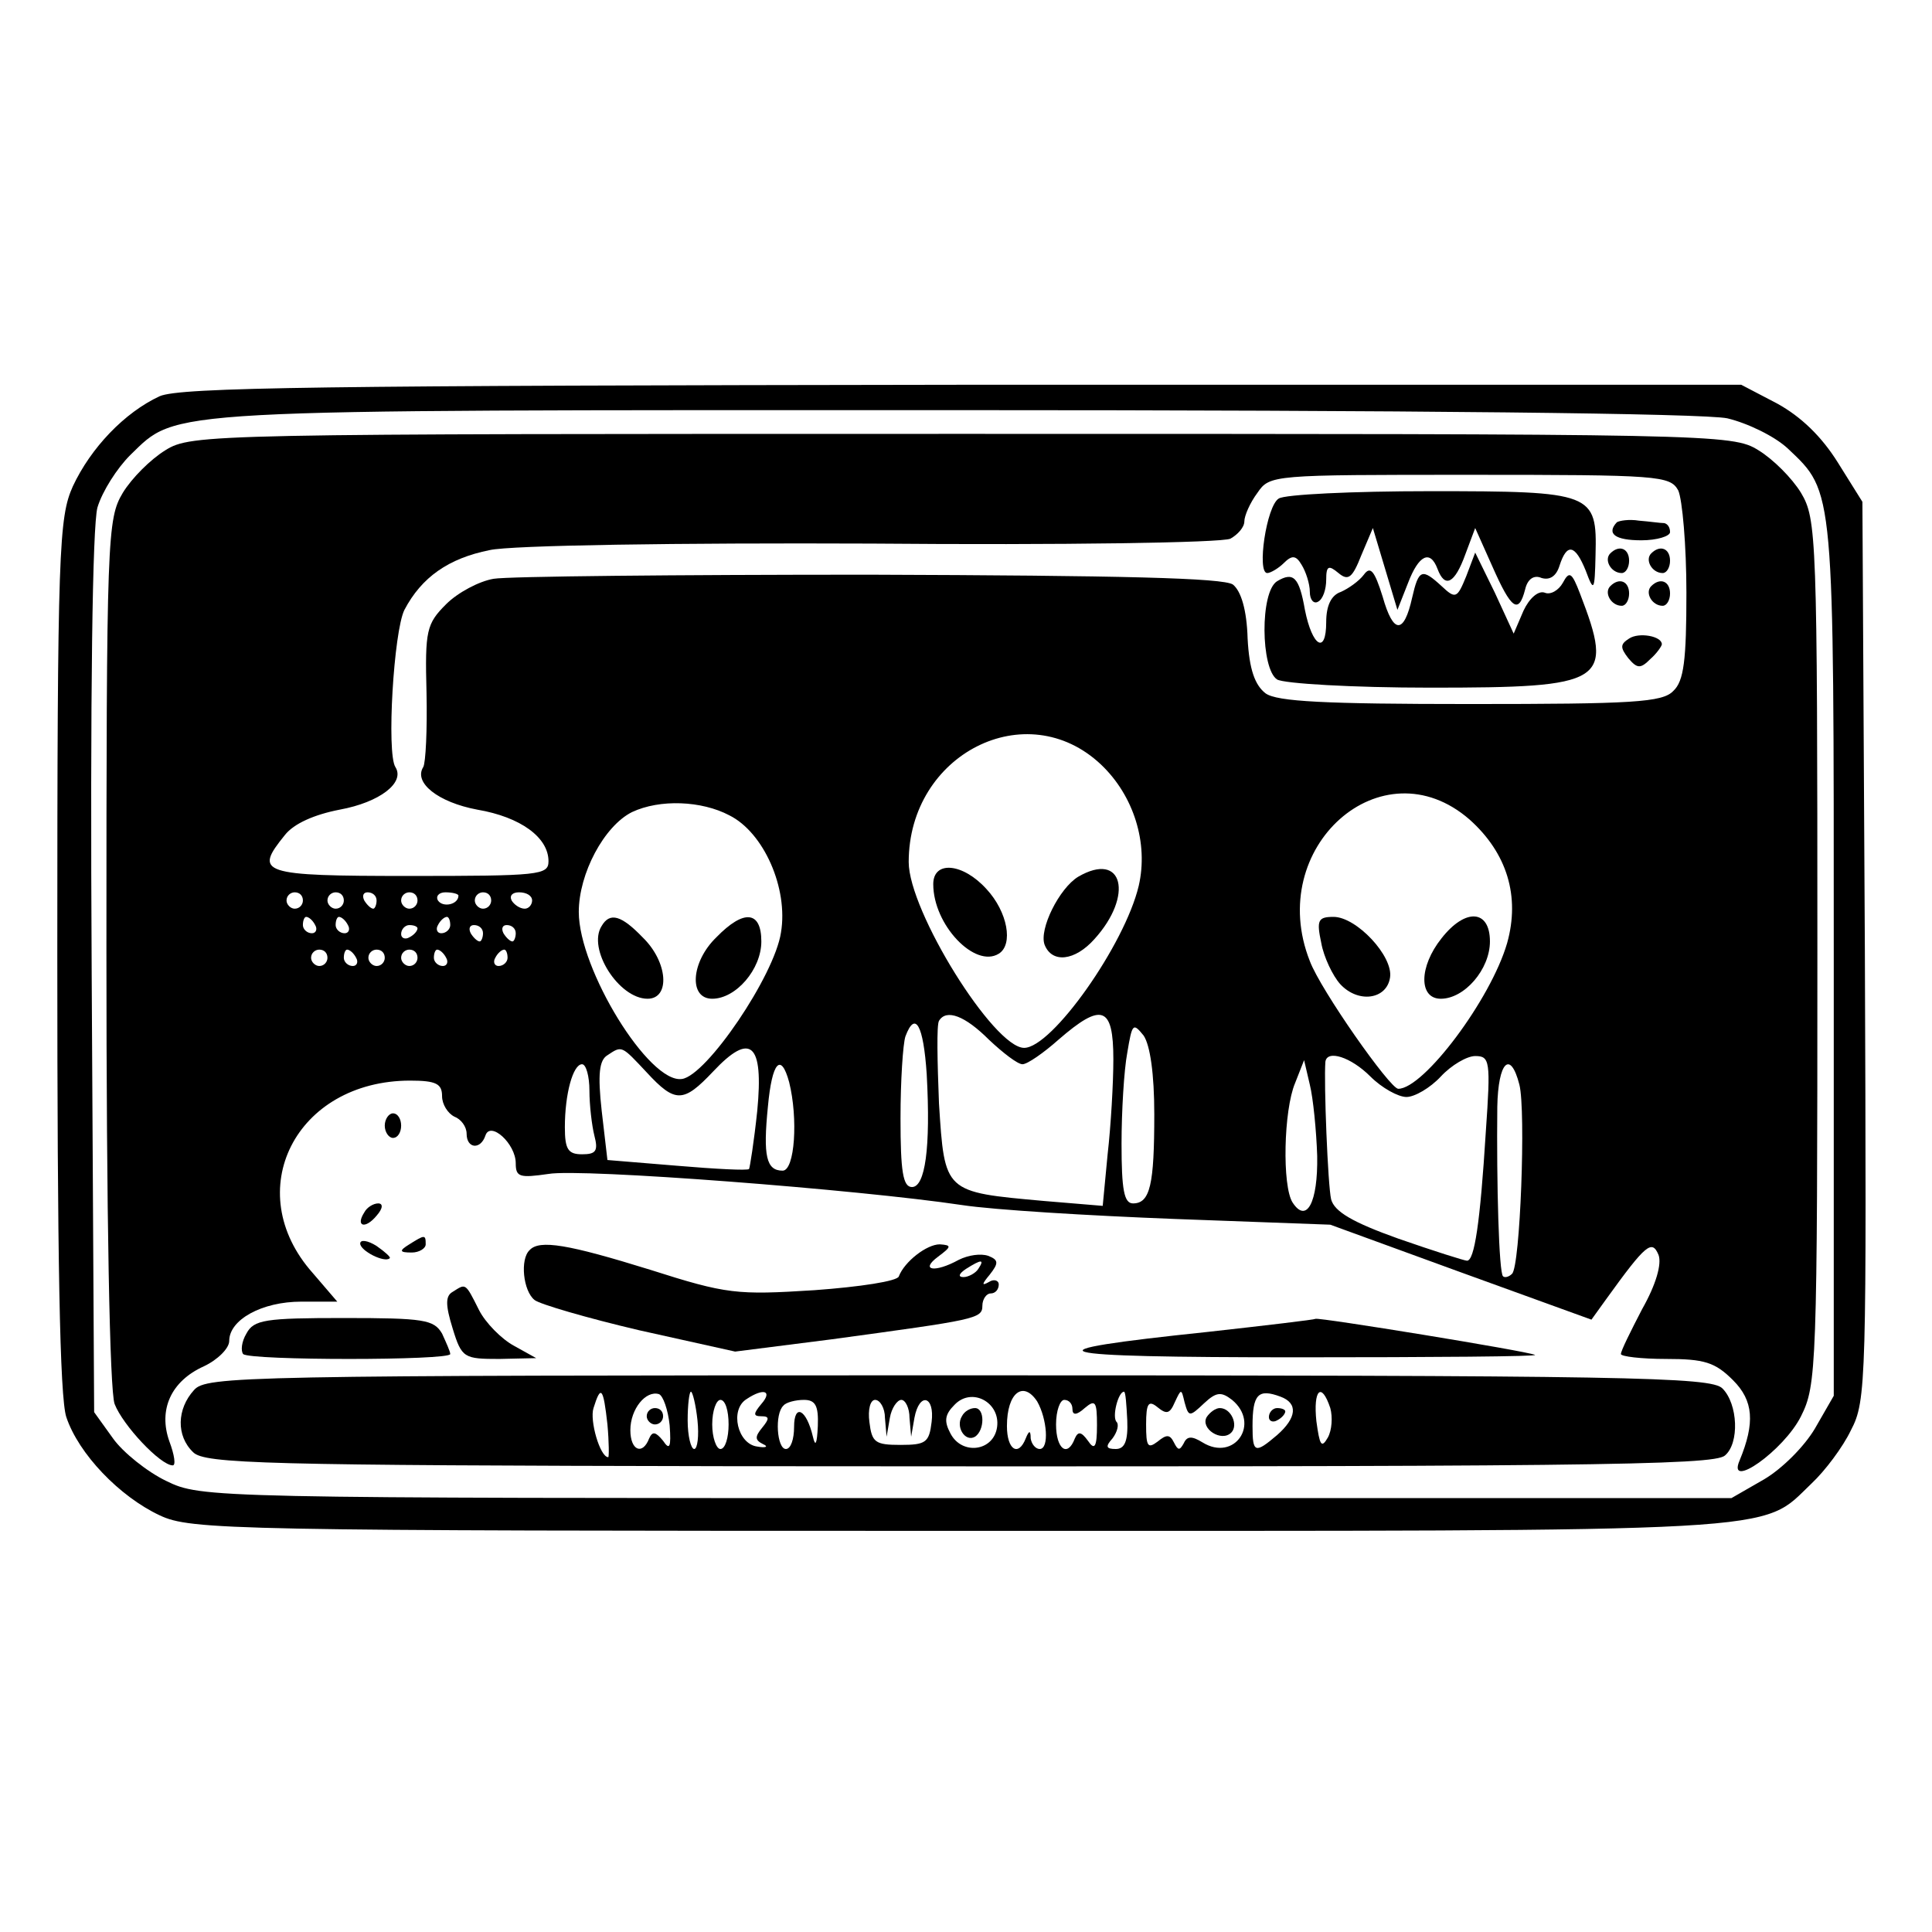
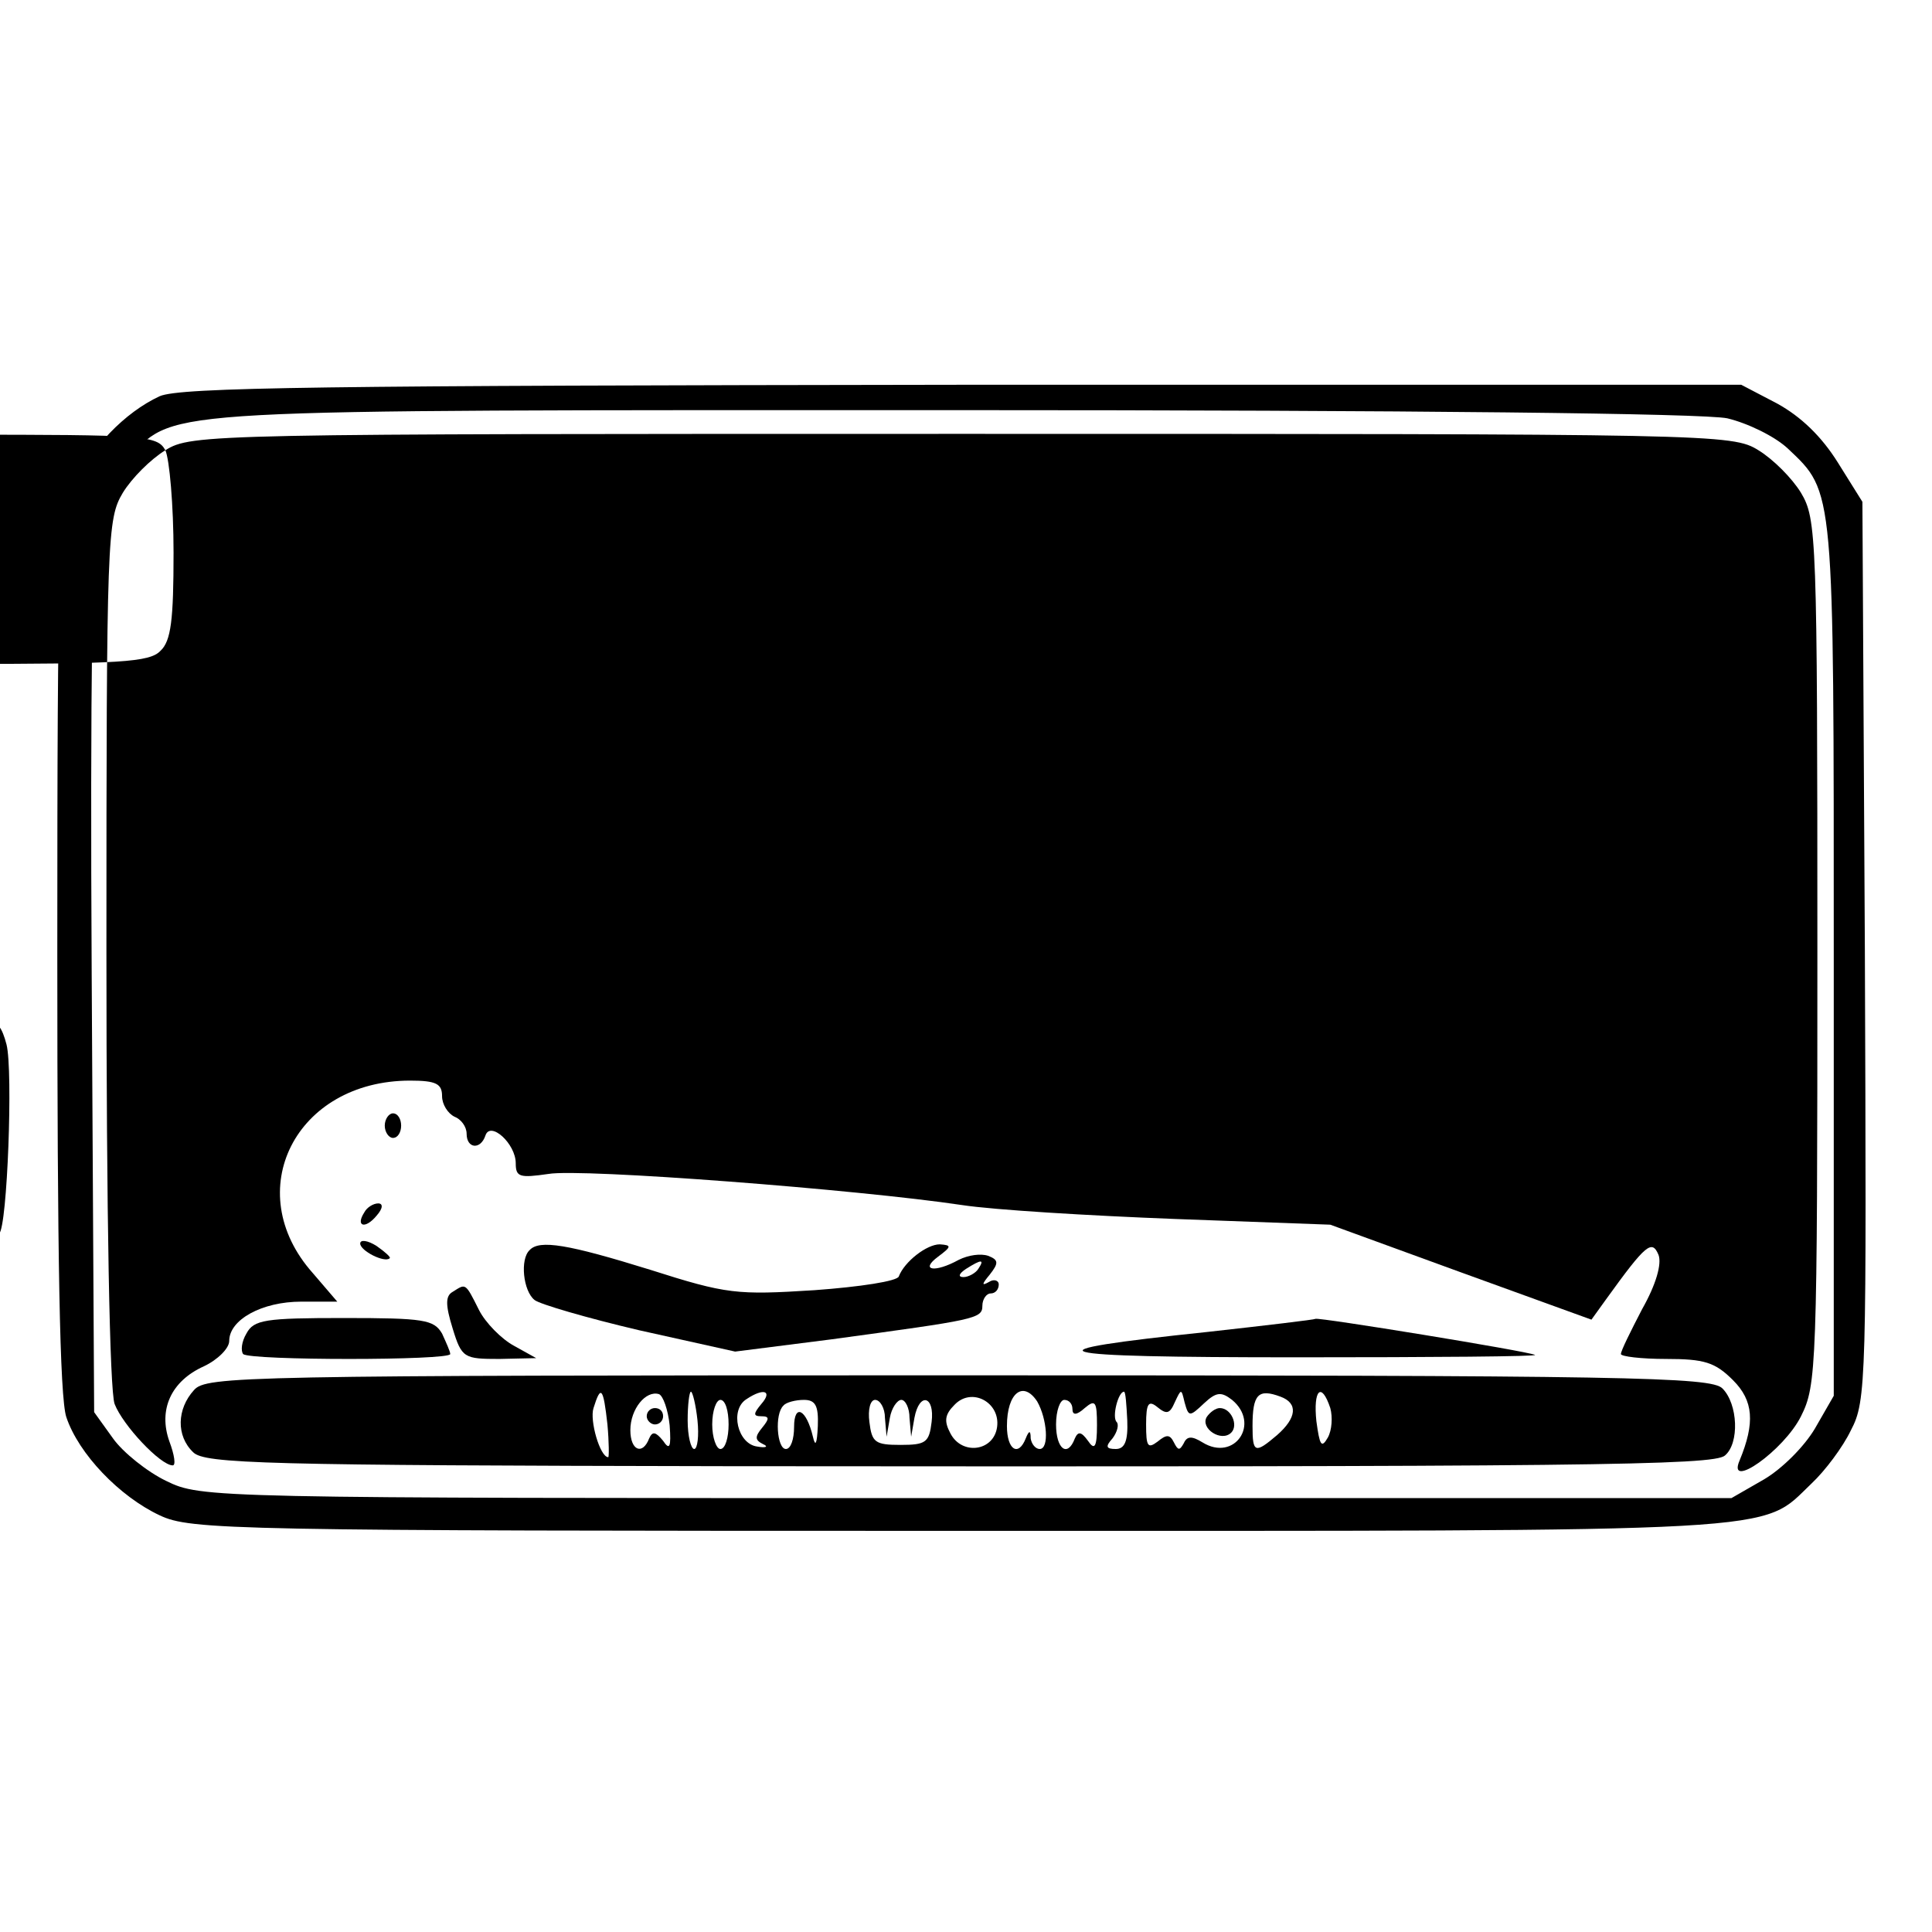
<svg xmlns="http://www.w3.org/2000/svg" version="1.0" width="236pt" height="236pt" viewBox="0 0 236 236" preserveAspectRatio="xMidYMid meet">
  <g transform="translate(0,236) scale(0.1,-0.1)" fill="#000000" stroke="none">
    <path d="M195 1876 c-43 -20 -84 -63 -106 -110 -17 -38 -19 -76 -19 -572 0 -370 3 -541 11 -565 15 -45 65 -97 114 -120 38 -18 86 -19 978 -19 1026 0 976 -3 1040 58 16 15 38 44 48 65 19 36 19 60 17 585 l-3 549 -30 48 c-20 32 -45 56 -74 72 l-44 23 -951 0 c-781 -1 -956 -3 -981 -14z m1915 -27 c25 -6 58 -22 74 -37 57 -54 56 -45 56 -624 l0 -533 -23 -40 c-13 -22 -40 -49 -62 -62 l-40 -23 -934 0 c-927 0 -935 0 -978 21 -23 11 -53 35 -65 52 l-23 32 -3 535 c-2 347 1 547 7 570 6 20 24 48 40 64 59 57 28 55 1006 55 564 0 917 -4 945 -10z" />
-     <path d="M202 1810 c-18 -11 -41 -34 -52 -52 -19 -32 -20 -52 -20 -560 0 -323 4 -537 10 -553 10 -26 56 -75 71 -75 4 0 2 13 -4 29 -14 39 2 74 42 92 17 8 31 22 31 31 0 26 40 48 88 48 l44 0 -30 35 c-89 100 -21 235 119 235 32 0 39 -4 39 -19 0 -10 7 -21 15 -25 8 -3 15 -12 15 -21 0 -18 17 -20 23 -2 6 18 37 -10 37 -34 0 -17 5 -18 40 -13 40 7 378 -19 505 -38 39 -6 156 -13 260 -17 l190 -7 159 -58 160 -58 18 25 c49 68 56 73 64 54 4 -11 -3 -36 -20 -66 -14 -27 -26 -51 -26 -55 0 -3 25 -6 55 -6 47 0 60 -4 82 -26 25 -25 27 -52 8 -98 -16 -37 54 12 75 54 19 38 20 58 20 567 0 509 -1 529 -20 561 -11 18 -34 41 -52 52 -32 20 -53 20 -973 20 -920 0 -941 0 -973 -20z m1848 -49 c5 -11 10 -67 10 -125 0 -82 -3 -108 -16 -120 -13 -14 -50 -16 -248 -16 -178 0 -236 3 -250 13 -13 10 -20 29 -22 67 -1 35 -8 58 -18 66 -12 8 -134 11 -444 12 -235 0 -442 -2 -459 -5 -18 -3 -44 -17 -58 -31 -24 -24 -26 -32 -24 -108 1 -45 -1 -86 -4 -91 -12 -19 18 -43 66 -52 53 -9 87 -34 87 -63 0 -17 -11 -18 -170 -18 -183 0 -190 3 -152 50 11 14 36 25 67 31 49 9 80 33 68 52 -11 17 -2 166 11 192 21 40 54 63 104 73 26 6 231 9 467 8 231 -2 428 1 438 6 9 5 17 14 17 21 0 7 7 23 16 35 15 22 18 22 259 22 231 0 245 -1 255 -19z m-705 -335 c40 -38 58 -96 46 -148 -17 -72 -106 -198 -140 -198 -37 0 -141 167 -141 227 0 132 144 205 235 119z m450 -67 c46 -41 62 -94 46 -151 -20 -69 -102 -178 -133 -178 -10 0 -95 121 -108 156 -55 139 88 266 195 173z m-904 5 c42 -21 72 -89 63 -143 -8 -53 -91 -175 -121 -179 -40 -6 -126 134 -126 204 0 47 31 105 65 122 34 16 85 14 119 -4z m-521 -104 c0 -5 -4 -10 -10 -10 -5 0 -10 5 -10 10 0 6 5 10 10 10 6 0 10 -4 10 -10z m50 0 c0 -5 -4 -10 -10 -10 -5 0 -10 5 -10 10 0 6 5 10 10 10 6 0 10 -4 10 -10z m40 0 c0 -5 -2 -10 -4 -10 -3 0 -8 5 -11 10 -3 6 -1 10 4 10 6 0 11 -4 11 -10z m50 0 c0 -5 -4 -10 -10 -10 -5 0 -10 5 -10 10 0 6 5 10 10 10 6 0 10 -4 10 -10z m50 6 c0 -11 -19 -15 -25 -6 -3 5 1 10 9 10 9 0 16 -2 16 -4z m40 -6 c0 -5 -4 -10 -10 -10 -5 0 -10 5 -10 10 0 6 5 10 10 10 6 0 10 -4 10 -10z m50 0 c0 -5 -4 -10 -9 -10 -6 0 -13 5 -16 10 -3 6 1 10 9 10 9 0 16 -4 16 -10z m-265 -30 c3 -5 1 -10 -4 -10 -6 0 -11 5 -11 10 0 6 2 10 4 10 3 0 8 -4 11 -10z m40 0 c3 -5 1 -10 -4 -10 -6 0 -11 5 -11 10 0 6 2 10 4 10 3 0 8 -4 11 -10z m125 0 c0 -5 -5 -10 -11 -10 -5 0 -7 5 -4 10 3 6 8 10 11 10 2 0 4 -4 4 -10z m-40 -4 c0 -3 -4 -8 -10 -11 -5 -3 -10 -1 -10 4 0 6 5 11 10 11 6 0 10 -2 10 -4z m80 -6 c0 -5 -2 -10 -4 -10 -3 0 -8 5 -11 10 -3 6 -1 10 4 10 6 0 11 -4 11 -10z m40 0 c0 -5 -2 -10 -4 -10 -3 0 -8 5 -11 10 -3 6 -1 10 4 10 6 0 11 -4 11 -10z m-230 -30 c0 -5 -4 -10 -10 -10 -5 0 -10 5 -10 10 0 6 5 10 10 10 6 0 10 -4 10 -10z m35 0 c3 -5 1 -10 -4 -10 -6 0 -11 5 -11 10 0 6 2 10 4 10 3 0 8 -4 11 -10z m35 0 c0 -5 -4 -10 -10 -10 -5 0 -10 5 -10 10 0 6 5 10 10 10 6 0 10 -4 10 -10z m40 0 c0 -5 -4 -10 -10 -10 -5 0 -10 5 -10 10 0 6 5 10 10 10 6 0 10 -4 10 -10z m35 0 c3 -5 1 -10 -4 -10 -6 0 -11 5 -11 10 0 6 2 10 4 10 3 0 8 -4 11 -10z m75 0 c0 -5 -5 -10 -11 -10 -5 0 -7 5 -4 10 3 6 8 10 11 10 2 0 4 -4 4 -10z m588 -100 c17 -16 35 -30 41 -30 6 0 26 14 44 30 53 46 67 41 67 -24 0 -29 -3 -81 -7 -116 l-6 -63 -72 6 c-122 11 -121 10 -128 119 -2 51 -3 96 0 101 9 15 32 6 61 -23z m-76 -42 c5 -91 -2 -138 -18 -138 -11 0 -14 19 -14 84 0 46 3 91 6 100 12 32 22 14 26 -46z m278 -49 c0 -86 -5 -109 -26 -109 -11 0 -14 17 -14 73 0 39 3 90 7 111 6 36 7 37 20 21 8 -12 13 -47 13 -96z m-620 51 c35 -38 45 -37 81 1 46 49 62 35 54 -48 -4 -38 -9 -69 -10 -71 -2 -2 -41 0 -88 4 l-85 7 -7 60 c-5 45 -3 62 7 68 18 12 17 12 48 -21z m884 -5 c14 -14 34 -25 44 -25 10 0 29 11 42 25 13 14 32 25 42 25 18 0 19 -6 13 -92 -7 -113 -14 -158 -23 -158 -3 0 -41 12 -84 27 -56 20 -78 33 -82 48 -4 17 -9 143 -7 168 2 15 31 6 55 -18z m-954 -17 c0 -18 3 -43 6 -55 5 -19 2 -23 -15 -23 -17 0 -21 6 -21 33 0 41 10 77 21 77 5 0 9 -15 9 -32z m244 10 c11 -44 7 -108 -8 -108 -20 0 -24 18 -18 78 5 55 16 67 26 30z m645 -90 c1 -57 -13 -83 -30 -57 -13 20 -11 113 3 146 l11 28 7 -30 c4 -16 8 -56 9 -87z m247 87 c8 -32 1 -222 -9 -231 -4 -4 -9 -5 -11 -3 -5 4 -8 113 -7 207 1 55 16 70 27 27z" />
+     <path d="M202 1810 c-18 -11 -41 -34 -52 -52 -19 -32 -20 -52 -20 -560 0 -323 4 -537 10 -553 10 -26 56 -75 71 -75 4 0 2 13 -4 29 -14 39 2 74 42 92 17 8 31 22 31 31 0 26 40 48 88 48 l44 0 -30 35 c-89 100 -21 235 119 235 32 0 39 -4 39 -19 0 -10 7 -21 15 -25 8 -3 15 -12 15 -21 0 -18 17 -20 23 -2 6 18 37 -10 37 -34 0 -17 5 -18 40 -13 40 7 378 -19 505 -38 39 -6 156 -13 260 -17 l190 -7 159 -58 160 -58 18 25 c49 68 56 73 64 54 4 -11 -3 -36 -20 -66 -14 -27 -26 -51 -26 -55 0 -3 25 -6 55 -6 47 0 60 -4 82 -26 25 -25 27 -52 8 -98 -16 -37 54 12 75 54 19 38 20 58 20 567 0 509 -1 529 -20 561 -11 18 -34 41 -52 52 -32 20 -53 20 -973 20 -920 0 -941 0 -973 -20z c5 -11 10 -67 10 -125 0 -82 -3 -108 -16 -120 -13 -14 -50 -16 -248 -16 -178 0 -236 3 -250 13 -13 10 -20 29 -22 67 -1 35 -8 58 -18 66 -12 8 -134 11 -444 12 -235 0 -442 -2 -459 -5 -18 -3 -44 -17 -58 -31 -24 -24 -26 -32 -24 -108 1 -45 -1 -86 -4 -91 -12 -19 18 -43 66 -52 53 -9 87 -34 87 -63 0 -17 -11 -18 -170 -18 -183 0 -190 3 -152 50 11 14 36 25 67 31 49 9 80 33 68 52 -11 17 -2 166 11 192 21 40 54 63 104 73 26 6 231 9 467 8 231 -2 428 1 438 6 9 5 17 14 17 21 0 7 7 23 16 35 15 22 18 22 259 22 231 0 245 -1 255 -19z m-705 -335 c40 -38 58 -96 46 -148 -17 -72 -106 -198 -140 -198 -37 0 -141 167 -141 227 0 132 144 205 235 119z m450 -67 c46 -41 62 -94 46 -151 -20 -69 -102 -178 -133 -178 -10 0 -95 121 -108 156 -55 139 88 266 195 173z m-904 5 c42 -21 72 -89 63 -143 -8 -53 -91 -175 -121 -179 -40 -6 -126 134 -126 204 0 47 31 105 65 122 34 16 85 14 119 -4z m-521 -104 c0 -5 -4 -10 -10 -10 -5 0 -10 5 -10 10 0 6 5 10 10 10 6 0 10 -4 10 -10z m50 0 c0 -5 -4 -10 -10 -10 -5 0 -10 5 -10 10 0 6 5 10 10 10 6 0 10 -4 10 -10z m40 0 c0 -5 -2 -10 -4 -10 -3 0 -8 5 -11 10 -3 6 -1 10 4 10 6 0 11 -4 11 -10z m50 0 c0 -5 -4 -10 -10 -10 -5 0 -10 5 -10 10 0 6 5 10 10 10 6 0 10 -4 10 -10z m50 6 c0 -11 -19 -15 -25 -6 -3 5 1 10 9 10 9 0 16 -2 16 -4z m40 -6 c0 -5 -4 -10 -10 -10 -5 0 -10 5 -10 10 0 6 5 10 10 10 6 0 10 -4 10 -10z m50 0 c0 -5 -4 -10 -9 -10 -6 0 -13 5 -16 10 -3 6 1 10 9 10 9 0 16 -4 16 -10z m-265 -30 c3 -5 1 -10 -4 -10 -6 0 -11 5 -11 10 0 6 2 10 4 10 3 0 8 -4 11 -10z m40 0 c3 -5 1 -10 -4 -10 -6 0 -11 5 -11 10 0 6 2 10 4 10 3 0 8 -4 11 -10z m125 0 c0 -5 -5 -10 -11 -10 -5 0 -7 5 -4 10 3 6 8 10 11 10 2 0 4 -4 4 -10z m-40 -4 c0 -3 -4 -8 -10 -11 -5 -3 -10 -1 -10 4 0 6 5 11 10 11 6 0 10 -2 10 -4z m80 -6 c0 -5 -2 -10 -4 -10 -3 0 -8 5 -11 10 -3 6 -1 10 4 10 6 0 11 -4 11 -10z m40 0 c0 -5 -2 -10 -4 -10 -3 0 -8 5 -11 10 -3 6 -1 10 4 10 6 0 11 -4 11 -10z m-230 -30 c0 -5 -4 -10 -10 -10 -5 0 -10 5 -10 10 0 6 5 10 10 10 6 0 10 -4 10 -10z m35 0 c3 -5 1 -10 -4 -10 -6 0 -11 5 -11 10 0 6 2 10 4 10 3 0 8 -4 11 -10z m35 0 c0 -5 -4 -10 -10 -10 -5 0 -10 5 -10 10 0 6 5 10 10 10 6 0 10 -4 10 -10z m40 0 c0 -5 -4 -10 -10 -10 -5 0 -10 5 -10 10 0 6 5 10 10 10 6 0 10 -4 10 -10z m35 0 c3 -5 1 -10 -4 -10 -6 0 -11 5 -11 10 0 6 2 10 4 10 3 0 8 -4 11 -10z m75 0 c0 -5 -5 -10 -11 -10 -5 0 -7 5 -4 10 3 6 8 10 11 10 2 0 4 -4 4 -10z m588 -100 c17 -16 35 -30 41 -30 6 0 26 14 44 30 53 46 67 41 67 -24 0 -29 -3 -81 -7 -116 l-6 -63 -72 6 c-122 11 -121 10 -128 119 -2 51 -3 96 0 101 9 15 32 6 61 -23z m-76 -42 c5 -91 -2 -138 -18 -138 -11 0 -14 19 -14 84 0 46 3 91 6 100 12 32 22 14 26 -46z m278 -49 c0 -86 -5 -109 -26 -109 -11 0 -14 17 -14 73 0 39 3 90 7 111 6 36 7 37 20 21 8 -12 13 -47 13 -96z m-620 51 c35 -38 45 -37 81 1 46 49 62 35 54 -48 -4 -38 -9 -69 -10 -71 -2 -2 -41 0 -88 4 l-85 7 -7 60 c-5 45 -3 62 7 68 18 12 17 12 48 -21z m884 -5 c14 -14 34 -25 44 -25 10 0 29 11 42 25 13 14 32 25 42 25 18 0 19 -6 13 -92 -7 -113 -14 -158 -23 -158 -3 0 -41 12 -84 27 -56 20 -78 33 -82 48 -4 17 -9 143 -7 168 2 15 31 6 55 -18z m-954 -17 c0 -18 3 -43 6 -55 5 -19 2 -23 -15 -23 -17 0 -21 6 -21 33 0 41 10 77 21 77 5 0 9 -15 9 -32z m244 10 c11 -44 7 -108 -8 -108 -20 0 -24 18 -18 78 5 55 16 67 26 30z m645 -90 c1 -57 -13 -83 -30 -57 -13 20 -11 113 3 146 l11 28 7 -30 c4 -16 8 -56 9 -87z m247 87 c8 -32 1 -222 -9 -231 -4 -4 -9 -5 -11 -3 -5 4 -8 113 -7 207 1 55 16 70 27 27z" />
    <path d="M1562 1751 c-15 -9 -27 -91 -14 -91 4 0 14 6 20 12 10 10 15 10 22 -2 5 -8 10 -23 10 -33 0 -10 5 -15 10 -12 6 3 10 15 10 27 0 17 3 18 15 8 12 -10 17 -6 28 22 l14 33 15 -50 15 -50 13 33 c13 34 27 41 36 17 9 -24 21 -18 34 18 l12 32 21 -47 c23 -52 32 -59 40 -28 3 13 11 18 20 14 10 -3 18 2 22 15 9 28 19 26 32 -6 10 -27 11 -25 12 19 2 76 -3 78 -202 78 -95 0 -178 -4 -185 -9z" />
    <path d="M1975 1722 c-13 -14 -2 -22 30 -22 19 0 35 5 35 10 0 6 -3 10 -7 11 -5 0 -18 2 -31 3 -12 2 -24 0 -27 -2z" />
    <path d="M1967 1684 c-8 -8 1 -24 14 -24 5 0 9 7 9 15 0 15 -12 20 -23 9z" />
    <path d="M2017 1684 c-8 -8 1 -24 14 -24 5 0 9 7 9 15 0 15 -12 20 -23 9z" />
    <path d="M1791 1656 c-11 -27 -13 -28 -30 -12 -24 22 -28 21 -36 -14 -10 -45 -23 -45 -36 1 -10 32 -15 38 -23 27 -6 -8 -19 -17 -28 -21 -12 -4 -18 -17 -18 -37 0 -40 -17 -30 -26 15 -7 40 -14 47 -34 35 -21 -13 -20 -107 0 -120 8 -5 92 -10 187 -10 215 0 225 6 183 115 -10 26 -13 28 -21 13 -5 -9 -15 -15 -22 -12 -8 3 -19 -7 -26 -22 l-12 -28 -23 50 -24 49 -11 -29z" />
    <path d="M1967 1644 c-8 -8 1 -24 14 -24 5 0 9 7 9 15 0 15 -12 20 -23 9z" />
-     <path d="M2017 1644 c-8 -8 1 -24 14 -24 5 0 9 7 9 15 0 15 -12 20 -23 9z" />
-     <path d="M1990 1580 c-11 -7 -11 -11 -1 -24 11 -13 15 -13 27 -1 8 7 14 16 14 18 0 10 -28 15 -40 7z" />
    <path d="M1140 1280 c0 -50 51 -103 80 -85 18 11 11 51 -15 79 -29 32 -65 35 -65 6z" />
    <path d="M1317 1289 c-23 -14 -48 -64 -41 -83 9 -23 37 -20 61 7 48 53 35 108 -20 76z" />
    <path d="M1614 1208 c3 -17 14 -40 23 -50 22 -24 57 -19 61 8 4 26 -41 74 -69 74 -19 0 -21 -4 -15 -32z" />
    <path d="M1761 1214 c-28 -35 -28 -74 -1 -74 29 0 60 36 60 70 0 39 -30 41 -59 4z" />
    <path d="M735 1229 c-18 -28 21 -89 56 -89 28 0 25 45 -6 75 -26 27 -40 31 -50 14z" />
    <path d="M875 1215 c-31 -30 -34 -75 -5 -75 29 0 60 36 60 70 0 37 -21 40 -55 5z" />
    <path d="M470 985 c0 -8 5 -15 10 -15 6 0 10 7 10 15 0 8 -4 15 -10 15 -5 0 -10 -7 -10 -15z" />
    <path d="M445 879 c-11 -17 1 -21 15 -4 8 9 8 15 2 15 -6 0 -14 -5 -17 -11z" />
    <path d="M440 841 c0 -9 30 -24 36 -18 2 1 -6 8 -16 15 -11 7 -20 8 -20 3z" />
-     <path d="M500 840 c-13 -8 -12 -10 3 -10 9 0 17 5 17 10 0 12 -1 12 -20 0z" />
    <path d="M647 833 c-12 -11 -8 -50 6 -61 6 -5 64 -22 128 -37 l117 -26 118 15 c176 24 184 25 184 41 0 8 5 15 10 15 6 0 10 5 10 11 0 5 -6 7 -12 3 -9 -5 -9 -3 1 9 11 14 11 18 -2 23 -9 3 -24 1 -36 -5 -29 -16 -48 -13 -25 4 16 12 17 14 2 15 -16 0 -43 -21 -50 -39 -1 -6 -48 -13 -103 -17 -95 -6 -107 -5 -201 25 -100 31 -135 37 -147 24z m548 -23 c-3 -5 -12 -10 -18 -10 -7 0 -6 4 3 10 19 12 23 12 15 0z" />
    <path d="M553 782 c-9 -5 -9 -16 0 -45 11 -36 14 -37 57 -37 l45 1 -27 15 c-15 8 -35 28 -43 44 -17 34 -16 32 -32 22z" />
    <path d="M301 731 c-6 -10 -7 -21 -4 -25 8 -8 253 -8 253 0 0 3 -5 14 -10 25 -10 17 -22 19 -120 19 -96 0 -110 -2 -119 -19z" />
    <path d="M1475 733 c-229 -24 -206 -31 110 -31 165 0 296 1 290 3 -12 5 -264 46 -268 44 -1 -1 -60 -8 -132 -16z" />
    <path d="M237 662 c-21 -23 -22 -56 -1 -76 14 -14 87 -16 652 -17 1049 -1 1205 1 1219 13 18 15 16 63 -3 82 -14 14 -112 16 -933 16 -877 0 -919 -1 -934 -18z m505 -42 c2 -22 2 -40 1 -40 -10 0 -23 45 -18 60 9 29 12 25 17 -20z m76 -1 c2 -27 0 -31 -8 -19 -9 11 -13 12 -17 3 -8 -21 -23 -15 -23 10 0 26 19 49 35 44 5 -2 11 -19 13 -38z m34 6 c2 -19 0 -35 -4 -35 -4 0 -8 16 -8 35 0 19 2 35 4 35 2 0 6 -16 8 -35z m78 20 c-10 -12 -10 -15 0 -15 10 0 10 -3 1 -14 -9 -11 -9 -15 1 -20 7 -3 4 -5 -7 -3 -24 3 -34 45 -13 58 21 14 32 10 18 -6z m288 -28 c-4 -30 -43 -35 -57 -8 -8 15 -7 23 5 35 21 22 56 3 52 -27z m49 31 c12 -21 15 -58 3 -58 -5 0 -10 6 -11 13 0 10 -2 10 -6 0 -9 -23 -23 -14 -23 15 0 41 20 56 37 30z m110 -23 c1 -25 -3 -35 -14 -35 -12 0 -13 3 -4 13 6 8 8 17 5 20 -6 6 2 37 9 37 2 0 3 -16 4 -35z m94 21 c15 14 21 14 34 4 35 -29 3 -76 -36 -52 -13 8 -19 8 -23 -1 -5 -9 -7 -9 -12 1 -5 10 -9 10 -20 1 -12 -9 -14 -6 -14 21 0 26 3 30 14 21 11 -9 15 -8 21 6 8 17 8 17 12 0 5 -18 6 -18 24 -1z m93 8 c22 -8 20 -26 -4 -47 -27 -23 -30 -22 -30 11 0 39 7 46 34 36z m61 -14 c3 -11 2 -27 -3 -36 -8 -14 -10 -9 -14 20 -4 38 6 49 17 16z m-735 -20 c0 -16 -4 -30 -10 -30 -5 0 -10 14 -10 30 0 17 5 30 10 30 6 0 10 -13 10 -30z m109 -2 c-1 -22 -3 -26 -6 -13 -8 34 -23 41 -23 12 0 -15 -4 -27 -10 -27 -11 0 -14 43 -3 53 3 4 15 7 25 7 14 0 18 -7 17 -32z m82 10 l2 -23 4 23 c2 12 9 22 14 22 5 0 10 -10 10 -22 l2 -23 4 23 c6 32 25 27 21 -5 -3 -25 -7 -28 -38 -28 -31 0 -35 3 -38 28 -2 15 1 27 7 27 6 0 12 -10 12 -22z m229 11 c0 -8 5 -8 15 1 13 11 15 8 15 -21 0 -27 -3 -31 -11 -19 -8 11 -12 12 -16 3 -9 -24 -23 -13 -23 17 0 17 5 30 10 30 6 0 10 -5 10 -11z" />
    <path d="M790 630 c0 -5 5 -10 10 -10 6 0 10 5 10 10 0 6 -4 10 -10 10 -5 0 -10 -4 -10 -10z" />
-     <path d="M1175 630 c-8 -13 4 -32 16 -25 12 8 12 35 0 35 -6 0 -13 -4 -16 -10z" />
    <path d="M1474 629 c-8 -14 18 -31 30 -19 9 9 0 30 -14 30 -5 0 -12 -5 -16 -11z" />
-     <path d="M1550 629 c0 -5 5 -7 10 -4 6 3 10 8 10 11 0 2 -4 4 -10 4 -5 0 -10 -5 -10 -11z" />
  </g>
</svg>